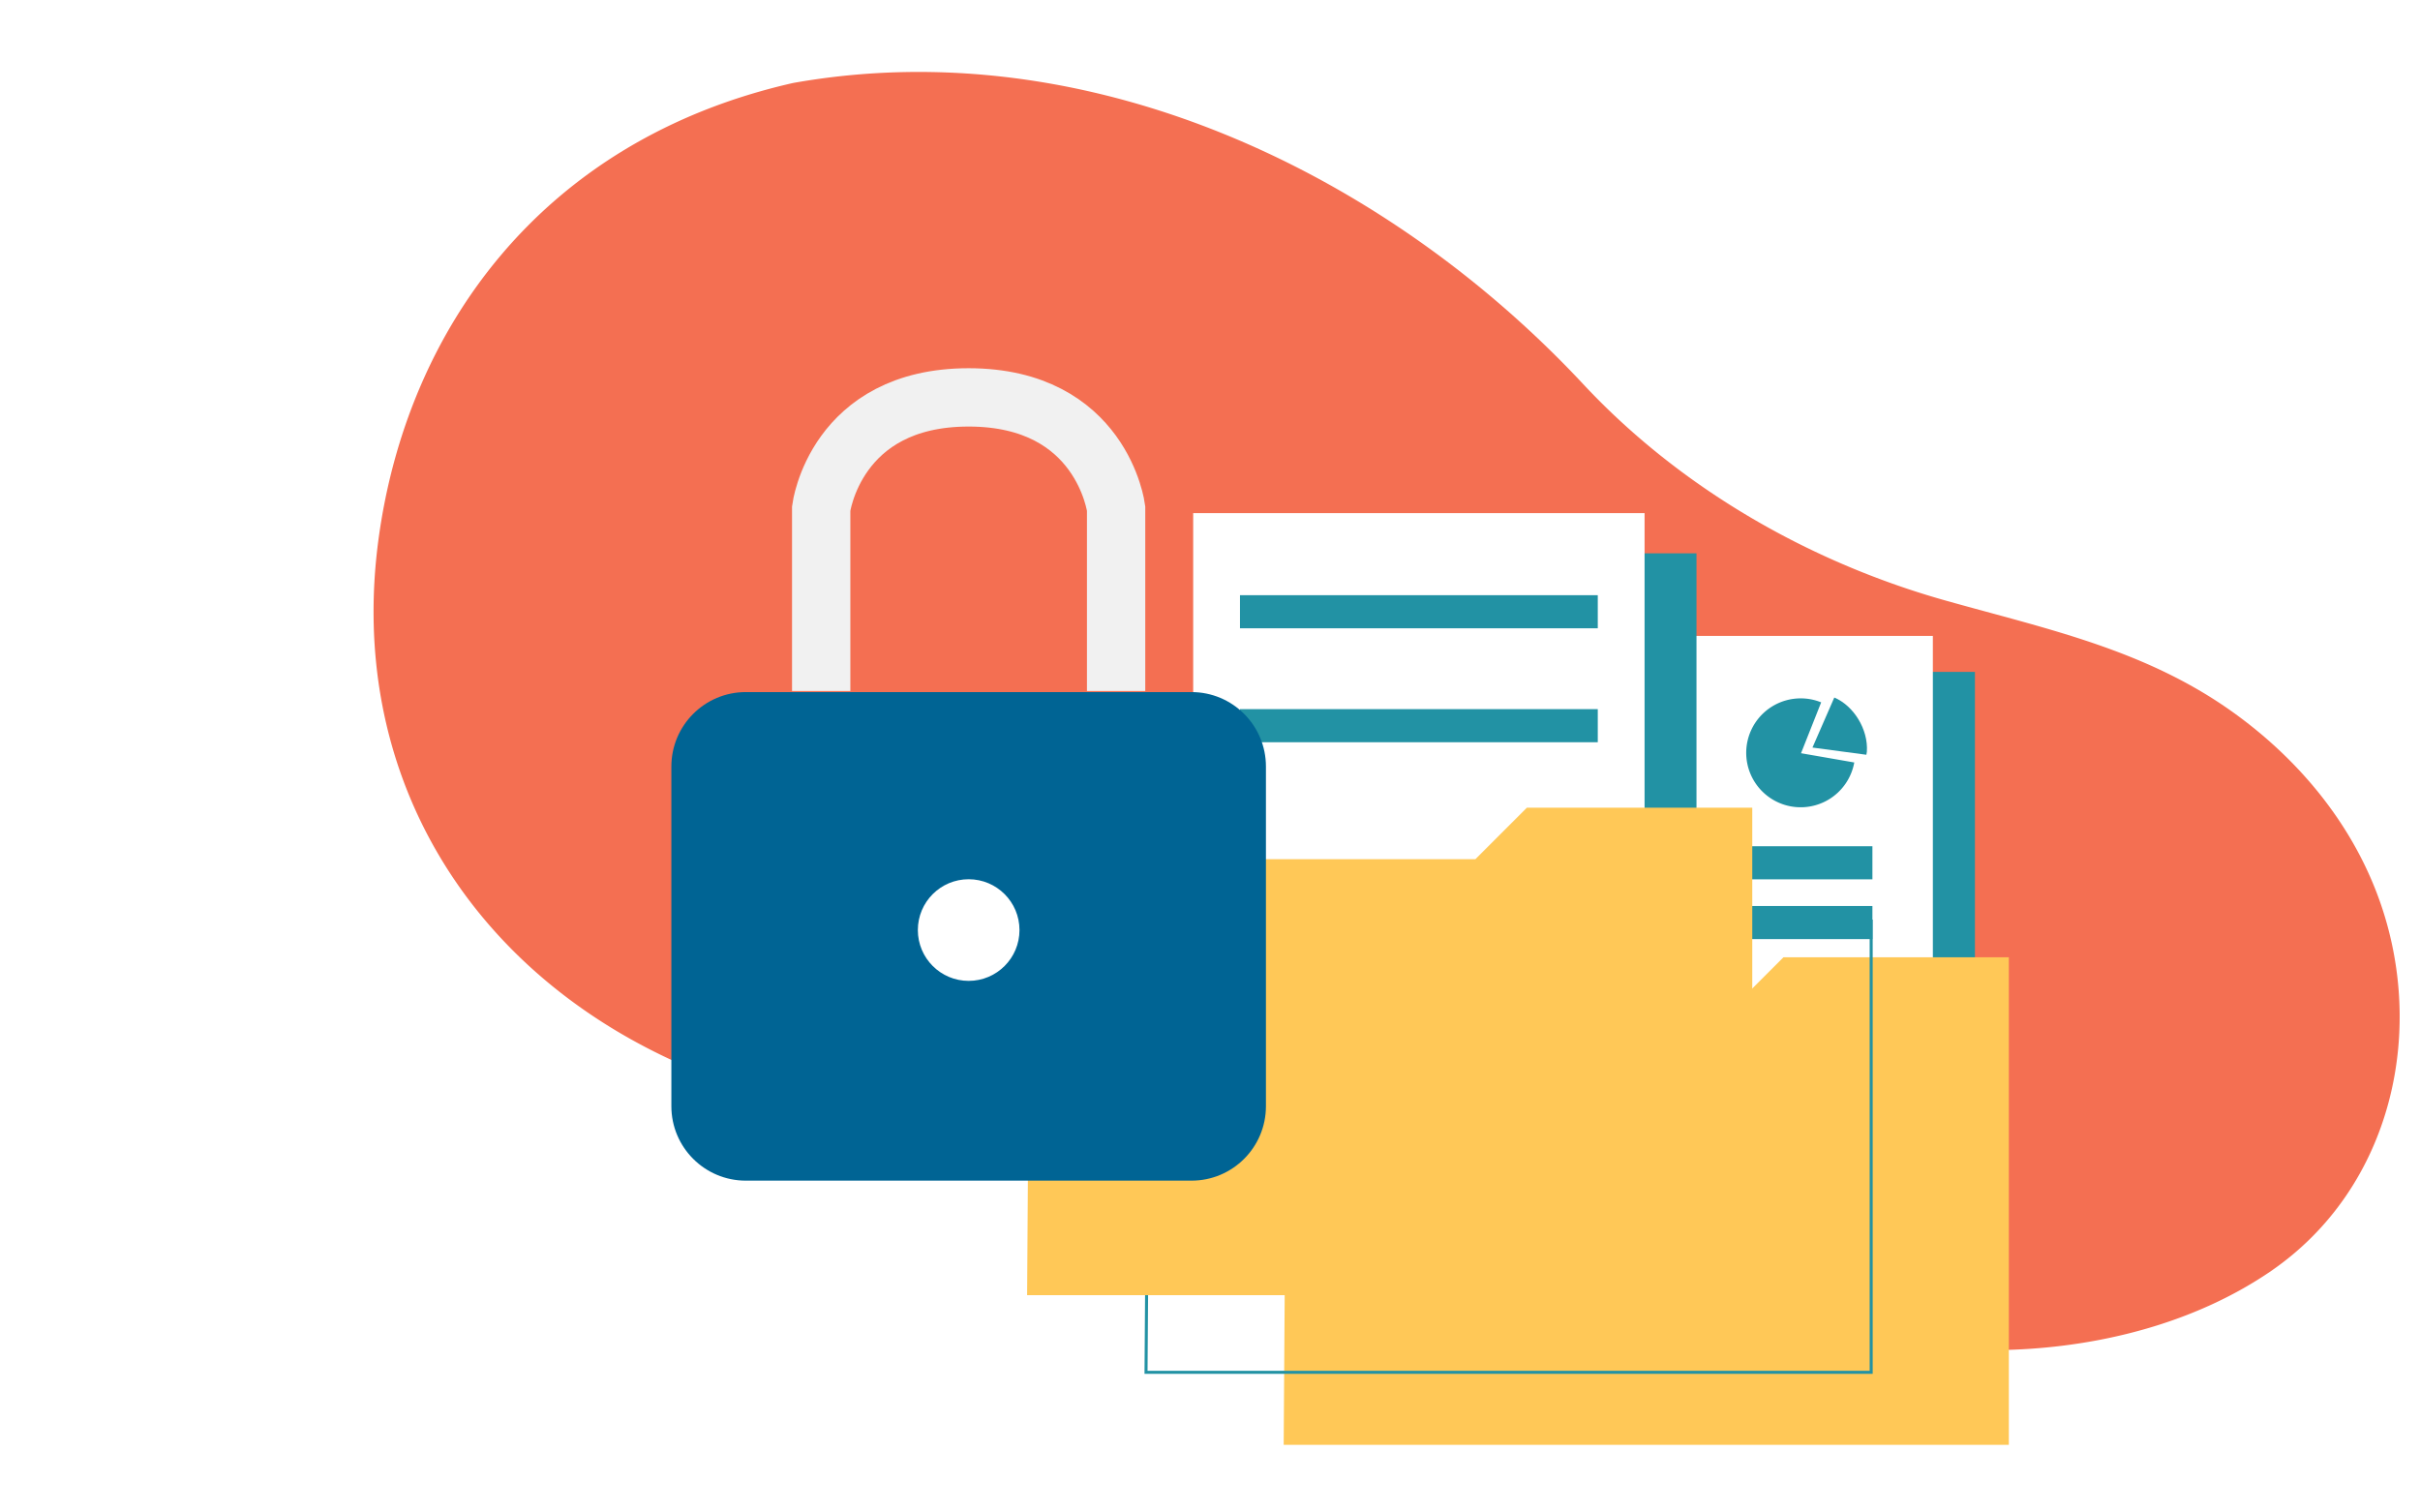
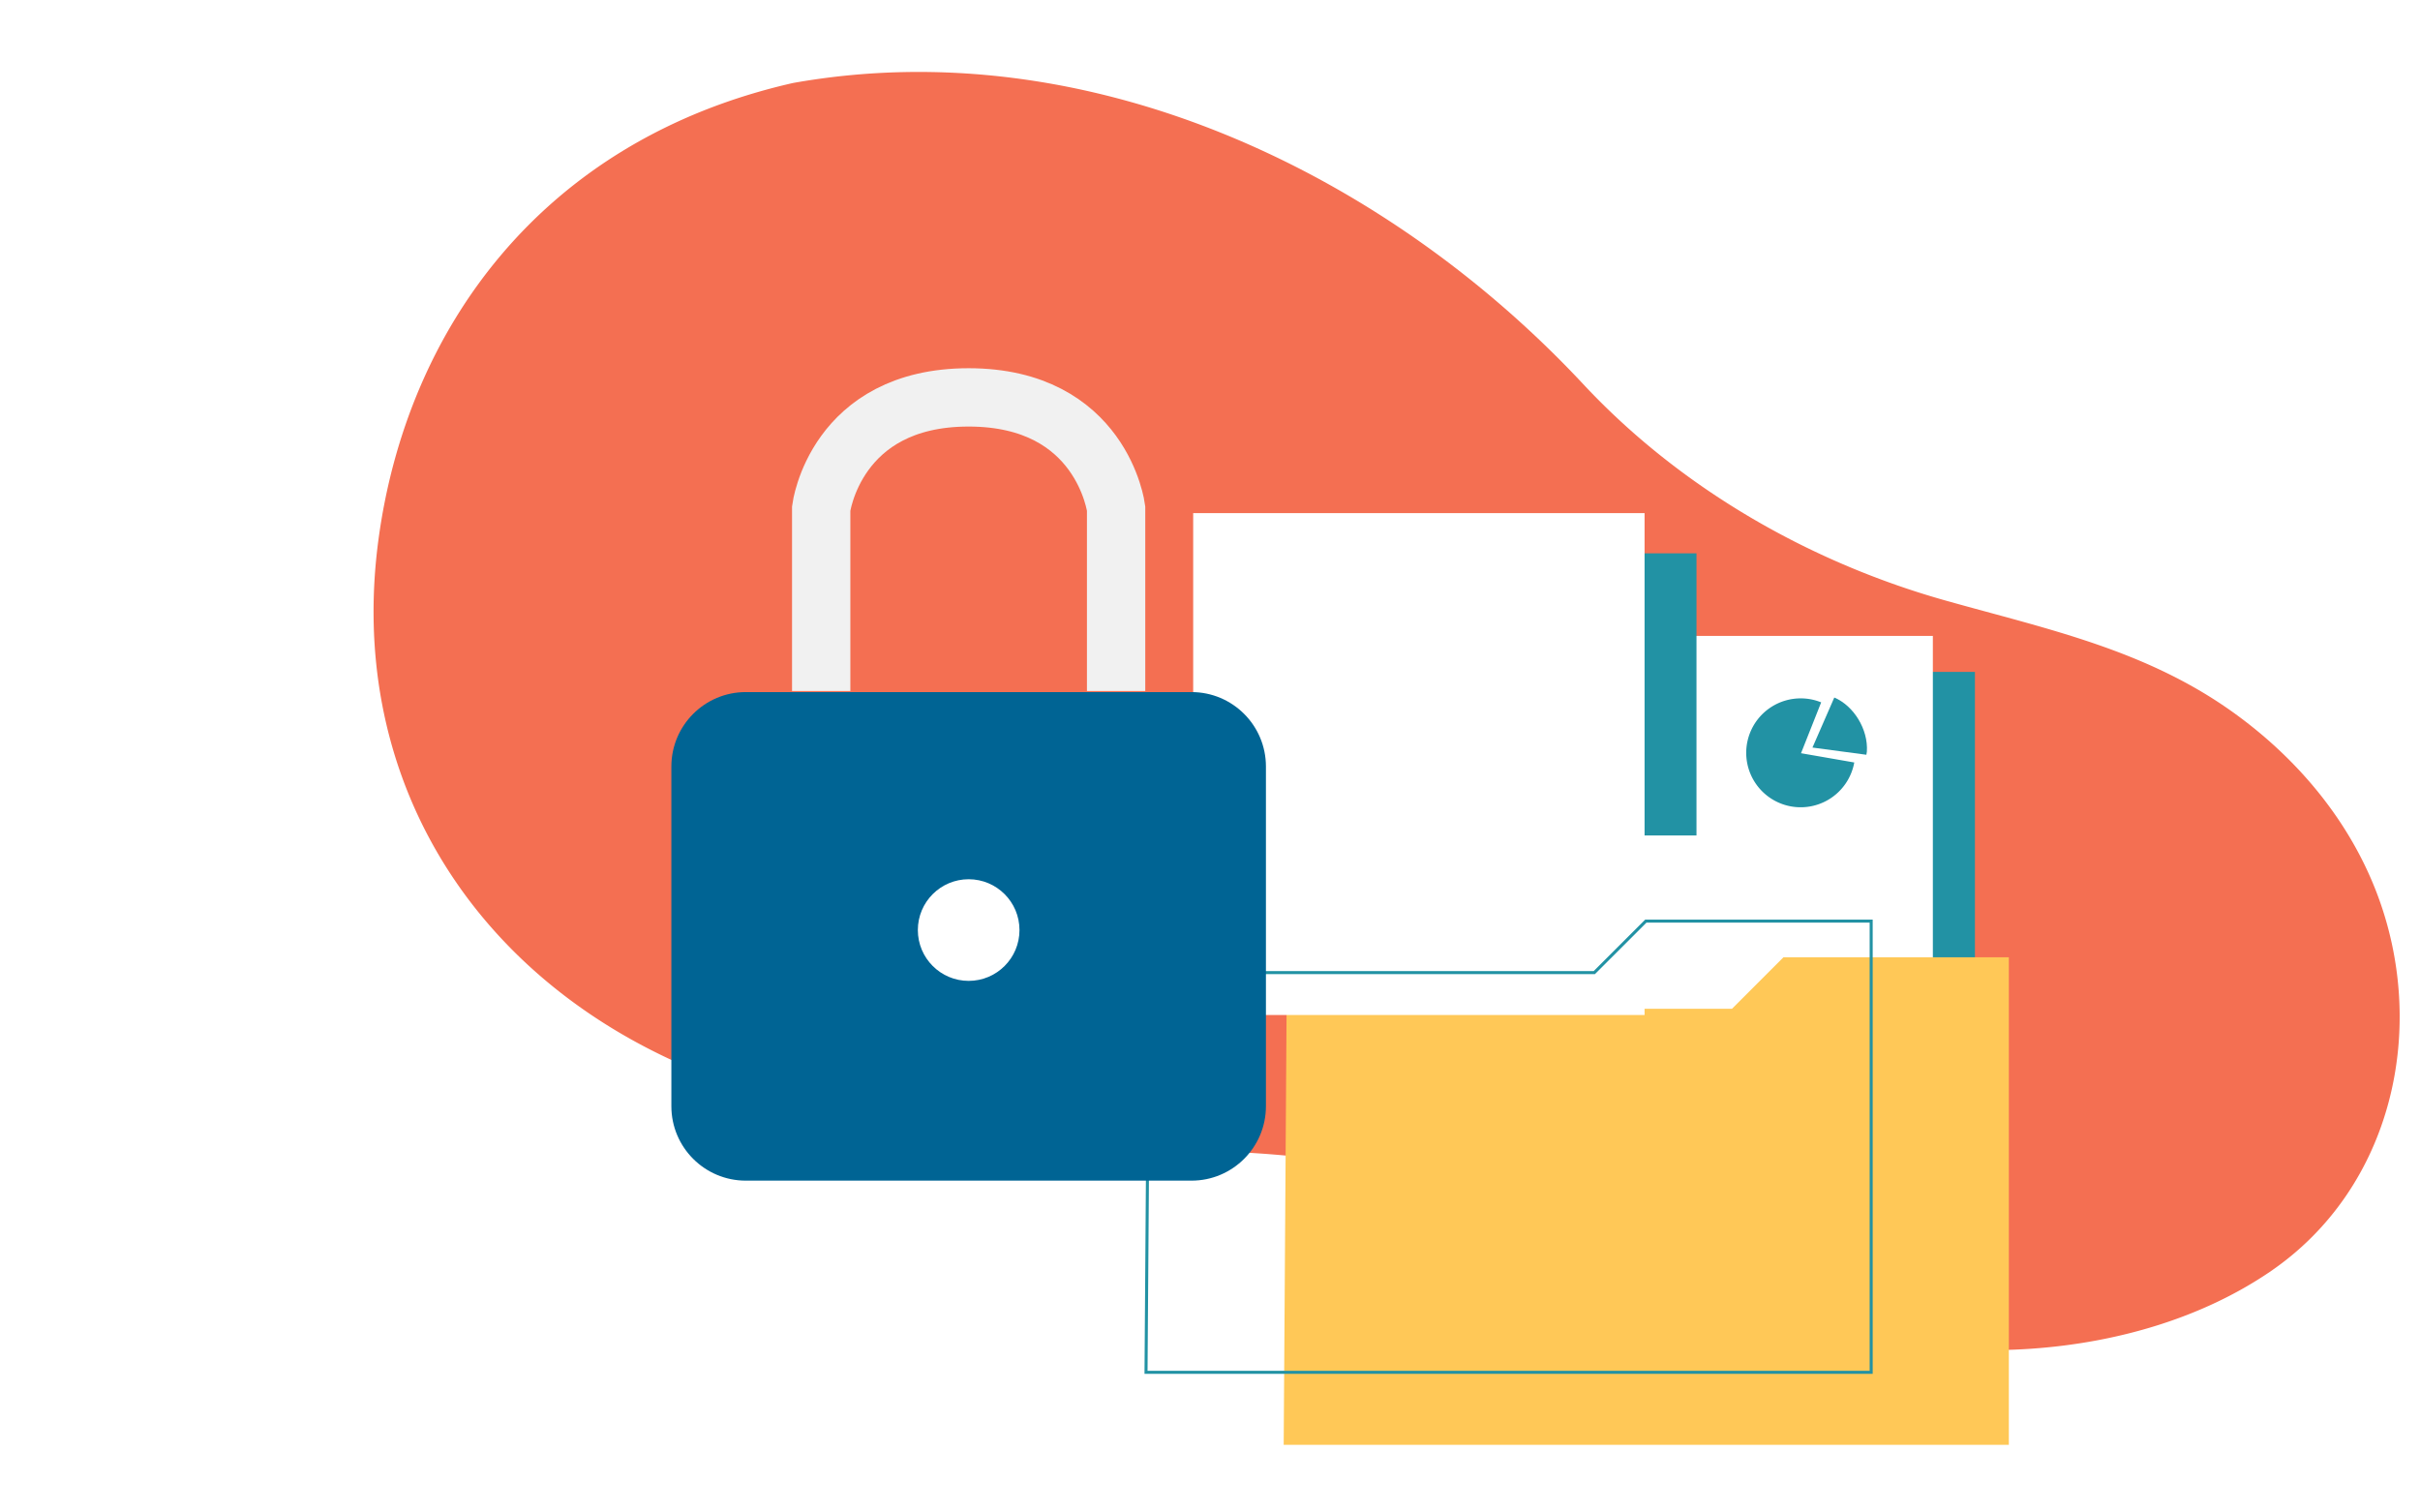
<svg xmlns="http://www.w3.org/2000/svg" xmlns:xlink="http://www.w3.org/1999/xlink" width="800" height="500" viewBox="0 0 800 500" fill="none">
  <g clip-path="url(#clip0)">
    <path d="M262.18 27.43c97.72-17.42 195.81 29.51 261.2 99.56 32.11 34.4 74.83 58.92 120 71.6 33.74 9.48 66.23 16.24 95.26 37.2 20.67 14.93 37.61 35 46.88 58.92 17.37 44.84 5.55 98.09-35.22 125.78-44.7 30.35-111.77 32.88-161.21 13.3-20.36-8.06-38.78-20-59.48-27.77a402.444 402.444 0 00-110.87-24.54c-36-2.63-71.69-.56-107.57-5.81-31-4.54-61.83-12.4-90.25-25.76-67.77-31.85-105.92-96.06-95.82-171.44 9.22-68.88 53.36-132.06 137.08-151.04z" fill="#F46F52" />
    <path fill="url(#pattern0)" d="M87-13h743v496H87z" opacity=".1" />
    <path d="M652.87 222.12H503.65v128.31h149.22V222.12z" fill="#2292A4" />
    <path fill="url(#pattern1)" d="M460 186h222v201H460z" opacity=".1" />
    <path d="M638.96 210.22H489.74v128.31h149.22V210.22z" fill="#fff" />
    <path d="M528.19 240.57H409.91v10.94h118.28v-10.94zm73.85-8.38a17.815 17.815 0 00-6.75-1.32 17.998 17.998 0 00-16.324 10.361 17.998 17.998 0 0010.838 24.791 18.001 18.001 0 0023.176-13.962l-17.6-3.06 6.66-16.81z" fill="#2292A4" />
    <path d="M616.98 249.51l-17.82-2.38 7.22-16.54c6.45 2.74 11.25 10.54 10.77 17.89" fill="#2292A4" />
-     <path fill="url(#pattern2)" d="M521 174h86v140h-86z" opacity=".1" />
    <path d="M560.82 182.92h-52.33v93.27h52.33v-93.27z" fill="#2292A4" />
    <path fill="url(#pattern3)" d="M472 146h117v167H472z" opacity=".1" />
    <path d="M425.32 333.49h147.23l17.02-17.03h74.51v161.17H424.36l.96-144.14z" fill="#FFC857" />
    <path fill="url(#pattern4)" d="M388 280h313v234H388z" opacity=".05" />
    <path d="M543.66 169.63H394.44v165.91h149.22V169.63z" fill="#fff" />
-     <path fill="url(#pattern5)" d="M358 133h222v239H358z" opacity=".1" />
-     <path d="M528.19 196.76H409.91v10.94h118.28v-10.94zm0 37.67H409.91v10.94h118.28v-10.94zm90.79 45.32H540.7v10.94h78.28v-10.94zm0 19.76H540.7v10.94h78.28v-10.94z" fill="#2292A4" />
    <path d="M379.81 321.53h147.23l17.03-17.02h74.5v149.16H378.85l.96-132.14z" stroke="#2292A4" stroke-miterlimit="10" />
    <path fill="url(#pattern6)" d="M389 281h237v195H389z" opacity=".15" />
-     <path d="M340.5 284.03h147.23L504.76 267h74.5v161.17H339.54l.96-144.14z" fill="#FFC857" />
    <path fill="url(#pattern7)" d="M303 231h313v234H303z" opacity=".05" />
    <path d="M393.88 228.79H246.55c-13.591 0-24.61 11.018-24.61 24.61v112.29c0 13.592 11.019 24.61 24.61 24.61h147.33c13.592 0 24.61-11.018 24.61-24.61V253.4c0-13.592-11.018-24.61-24.61-24.61z" fill="#006494" />
-     <path fill="url(#pattern8)" d="M185 192h270v235H185z" opacity=".1" />
    <path d="M271.47 228.43v-60.35s4.64-36.71 48.74-36.71 48.75 36.71 48.75 36.71v60.35" stroke="#F1F1F1" stroke-width="19.28" stroke-miterlimit="10" />
    <path d="M320.22 324.26c9.278 0 16.8-7.522 16.8-16.8s-7.522-16.8-16.8-16.8-16.8 7.522-16.8 16.8 7.522 16.8 16.8 16.8z" fill="#fff" />
    <path fill="url(#pattern9)" d="M303 354h128v109H303z" opacity=".1" />
    <path fill="url(#pattern10)" d="M235 104h121v162H235z" opacity=".1" />
  </g>
  <defs>
    <pattern id="pattern0" patternContentUnits="objectBoundingBox" width="1" height="1">
      <use xlink:href="#image0" transform="scale(.001 .002)" />
    </pattern>
    <pattern id="pattern1" patternContentUnits="objectBoundingBox" width="1" height="1">
      <use xlink:href="#image1" transform="scale(.004 .005)" />
    </pattern>
    <pattern id="pattern2" patternContentUnits="objectBoundingBox" width="1" height="1">
      <use xlink:href="#image2" transform="scale(.011 .007)" />
    </pattern>
    <pattern id="pattern3" patternContentUnits="objectBoundingBox" width="1" height="1">
      <use xlink:href="#image3" transform="scale(.008 .006)" />
    </pattern>
    <pattern id="pattern4" patternContentUnits="objectBoundingBox" width="1" height="1">
      <use xlink:href="#image4" transform="scale(.003 .004)" />
    </pattern>
    <pattern id="pattern5" patternContentUnits="objectBoundingBox" width="1" height="1">
      <use xlink:href="#image5" transform="scale(.004 .004)" />
    </pattern>
    <pattern id="pattern6" patternContentUnits="objectBoundingBox" width="1" height="1">
      <use xlink:href="#image6" transform="scale(.004 .005)" />
    </pattern>
    <pattern id="pattern7" patternContentUnits="objectBoundingBox" width="1" height="1">
      <use xlink:href="#image7" transform="scale(.003 .004)" />
    </pattern>
    <pattern id="pattern8" patternContentUnits="objectBoundingBox" width="1" height="1">
      <use xlink:href="#image8" transform="scale(.004 .004)" />
    </pattern>
    <pattern id="pattern9" patternContentUnits="objectBoundingBox" width="1" height="1">
      <use xlink:href="#image9" transform="scale(.008 .009)" />
    </pattern>
    <pattern id="pattern10" patternContentUnits="objectBoundingBox" width="1" height="1">
      <use xlink:href="#image10" transform="scale(.008 .006)" />
    </pattern>
    <clipPath id="clip0">
      <path fill="#fff" d="M0 0h800v500H0z" />
    </clipPath>
  </defs>
</svg>